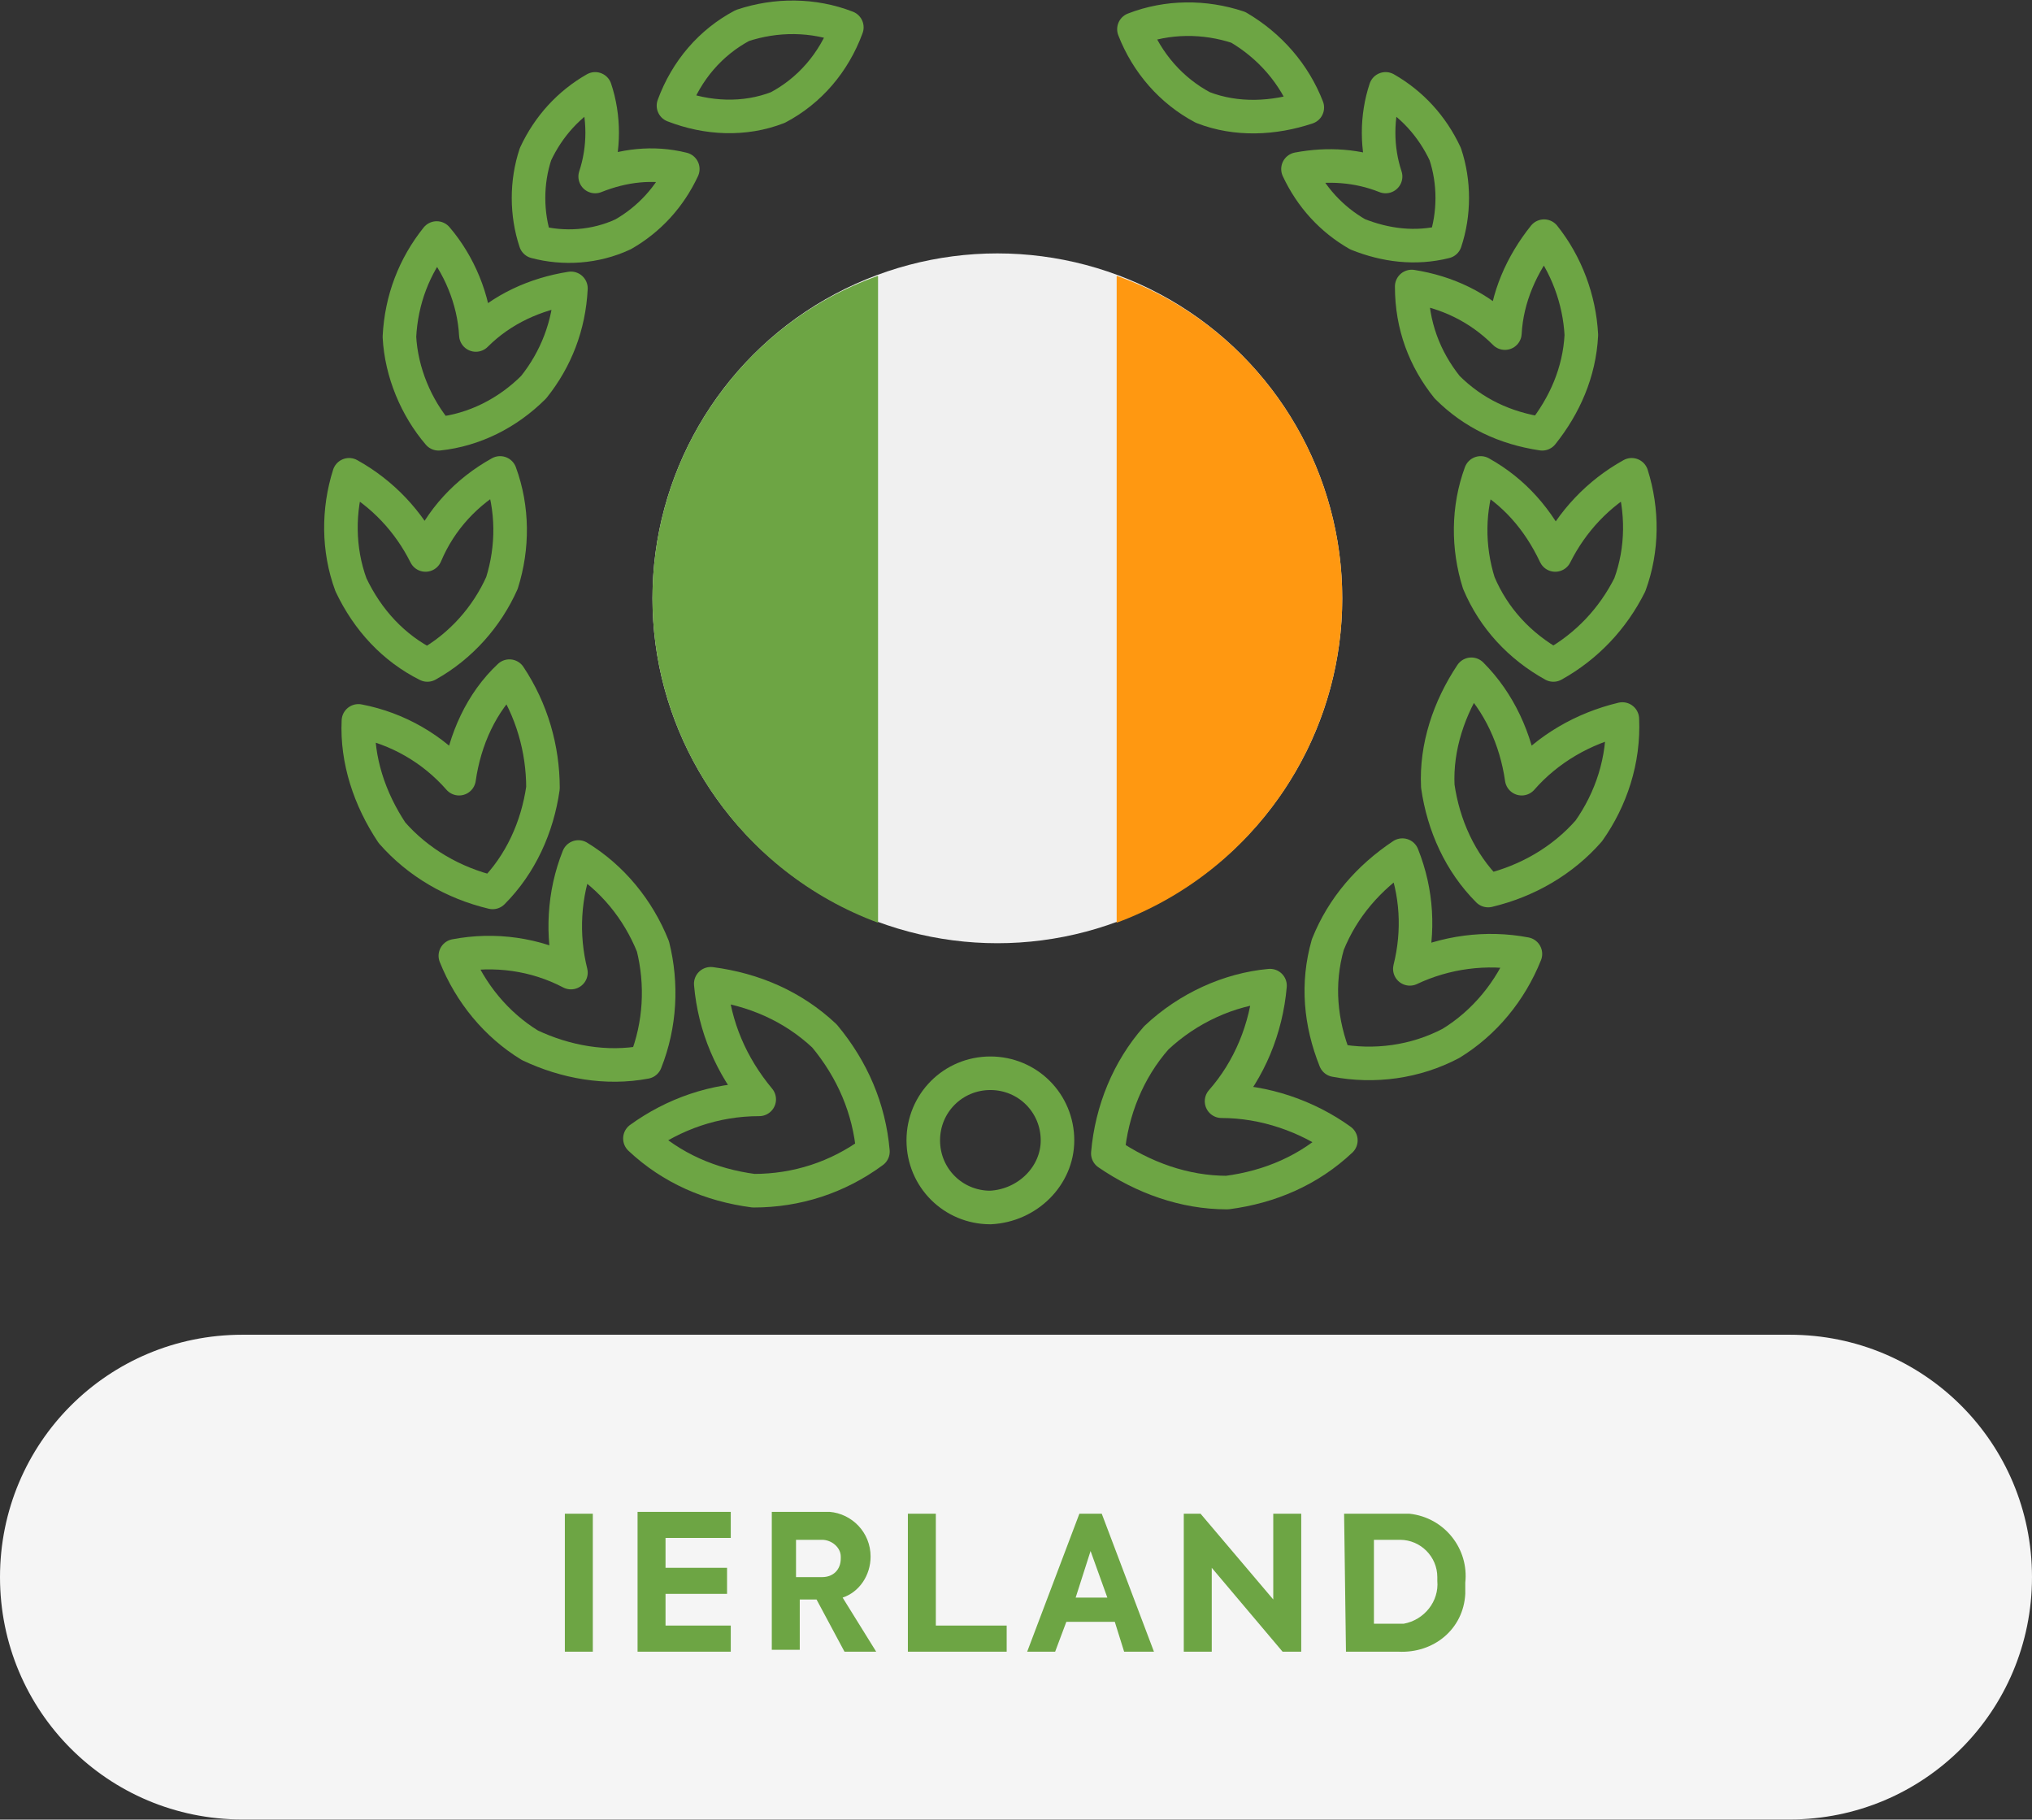
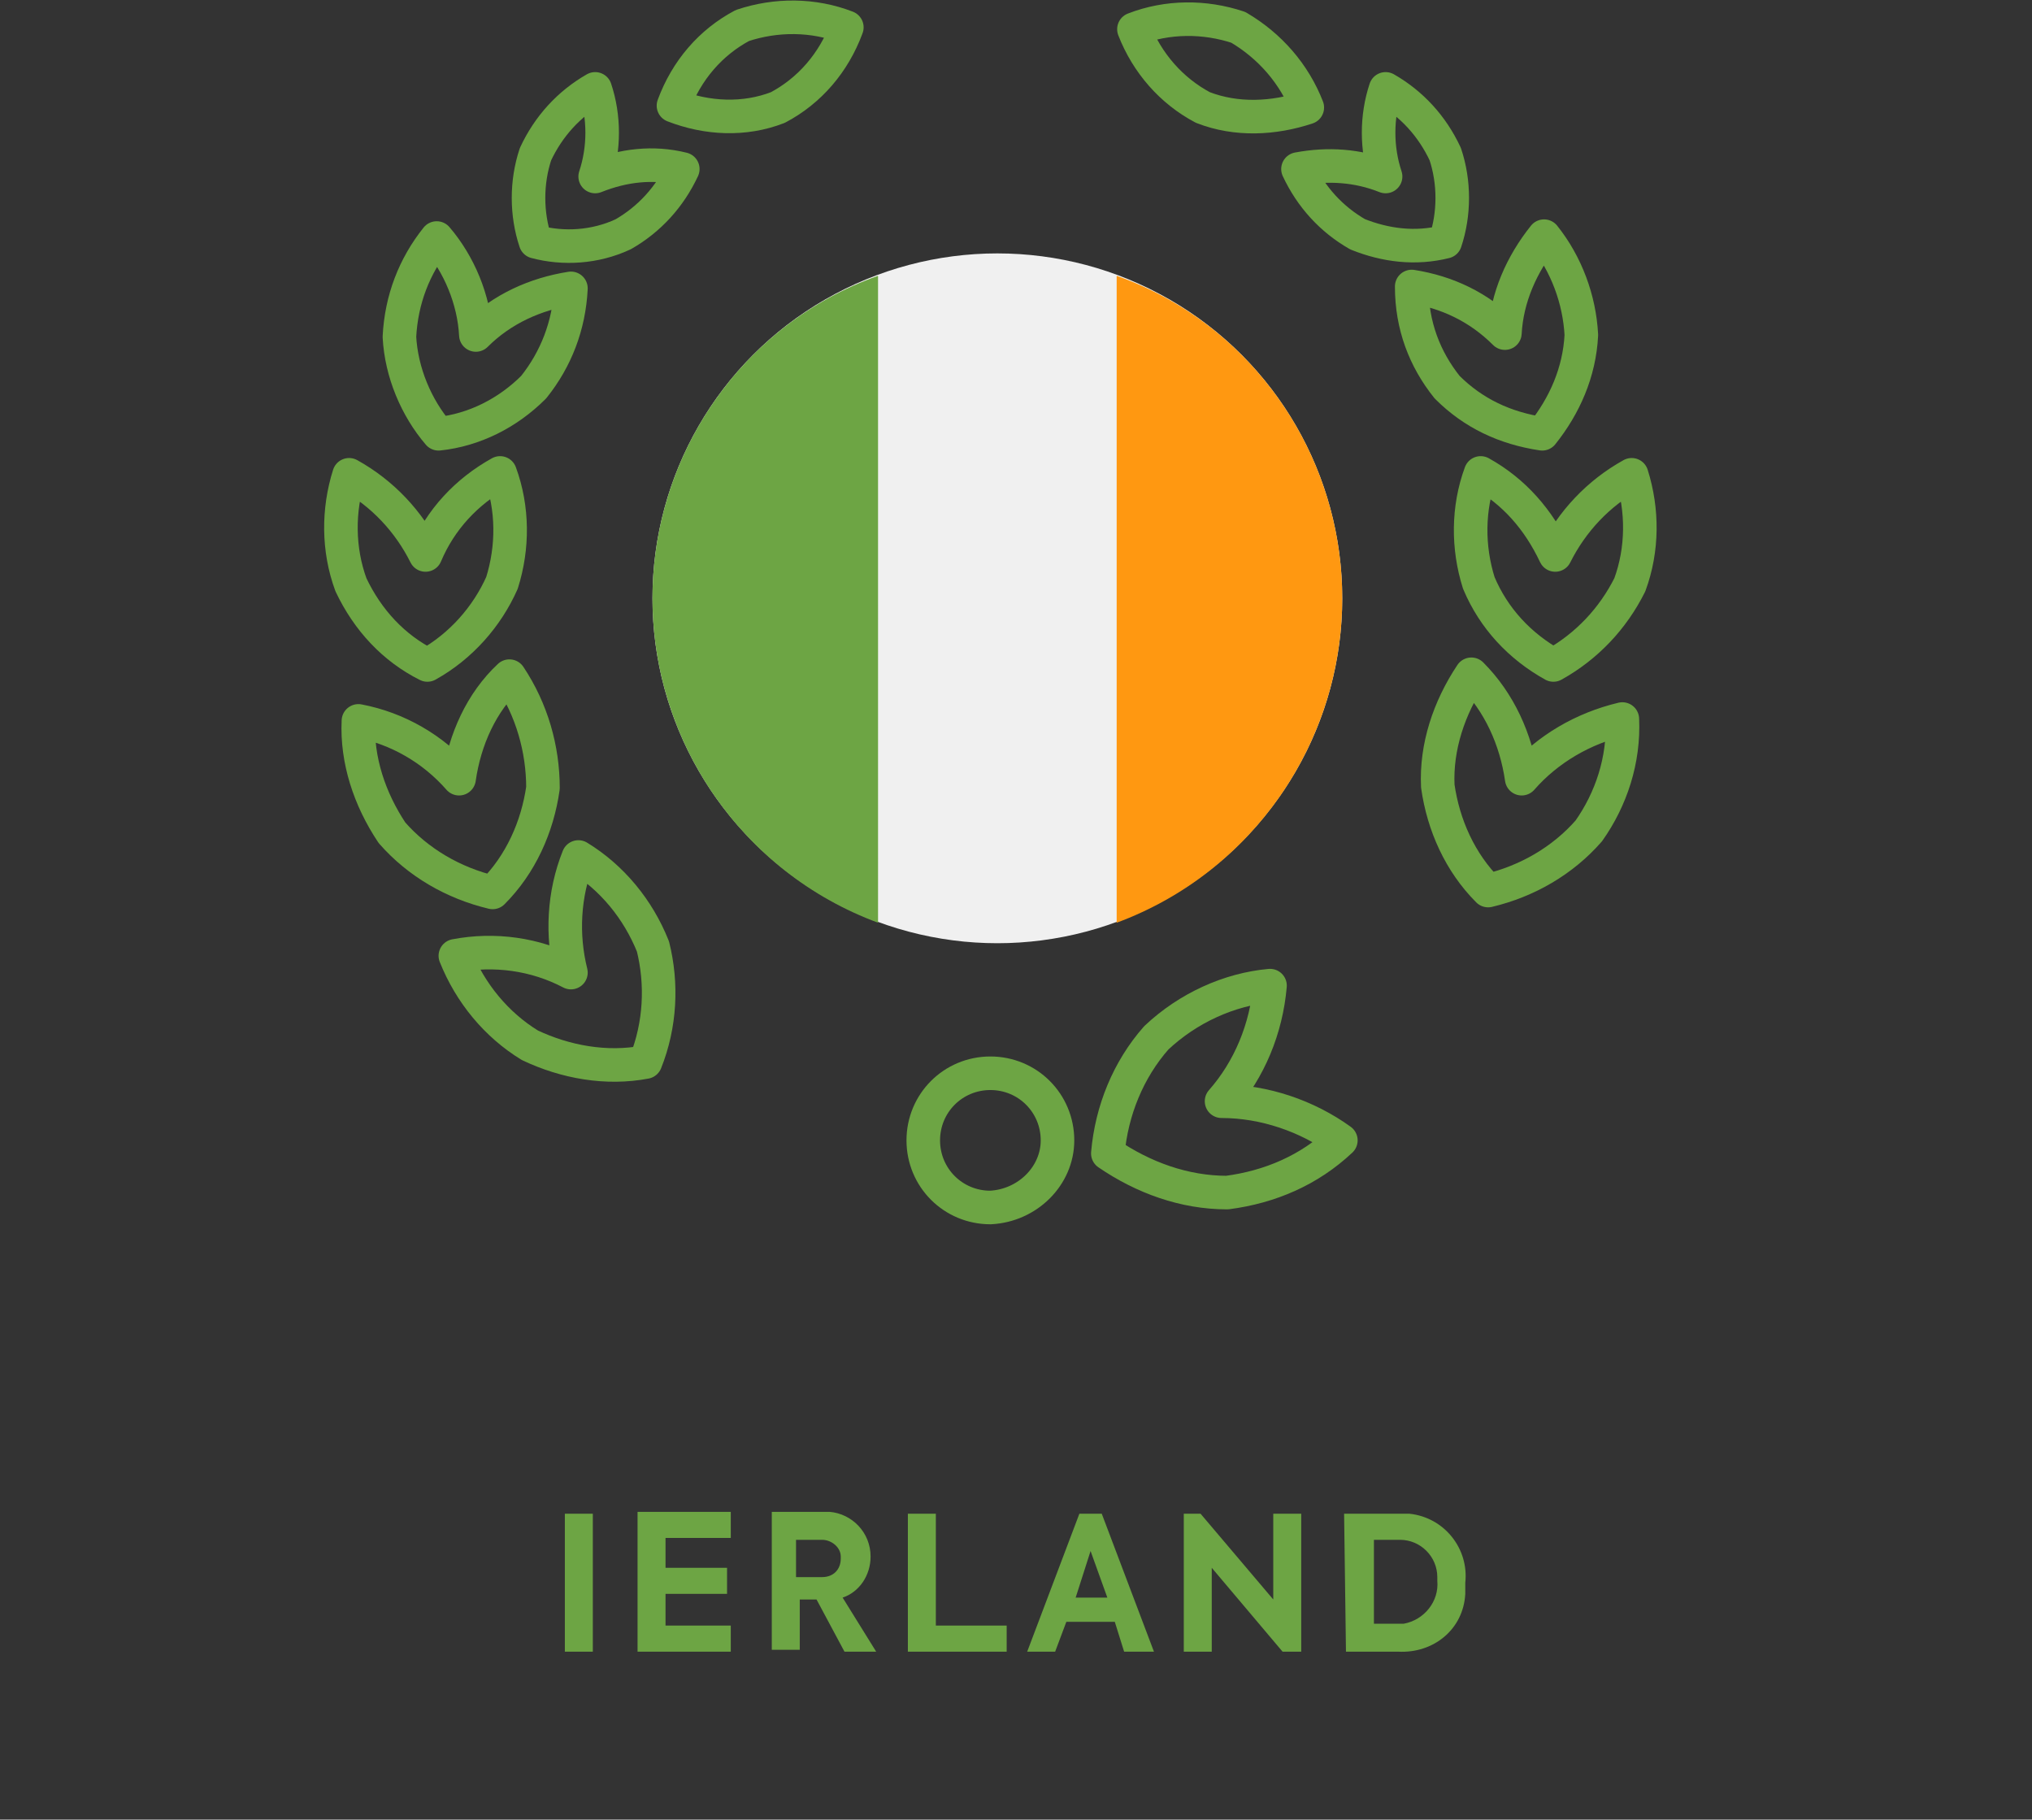
<svg xmlns="http://www.w3.org/2000/svg" version="1.1" id="Layer_1" x="0px" y="0px" viewBox="0 0 109 97.6" style="enable-background:new 0 0 109 97.6;" xml:space="preserve">
  <rect x="0" y="0" width="109" height="97.6" fill="#333333" stroke="none" />
  <style type="text/css">
	.st0{fill:#F5F5F5;}
	.st1{fill:#6DA544;}
	.st2{fill:none;stroke:#6DA544;stroke-width:1.8;stroke-linejoin:round;}
	.st3{fill:#F0F0F0;}
	.st4{fill:#FF9811;}
</style>
  <g id="Group_700" transform="translate(-481 -6559.408)">
-     <path id="Rectangle_1041" class="st0" d="M494,6631h83c7.2,0,13,5.8,13,13l0,0c0,7.2-5.8,13-13,13h-83c-7.2,0-13-5.8-13-13l0,0   C481,6636.8,486.8,6631,494,6631z" />
    <path id="Path_727" class="st1" d="M511.3,6640.6v7.4h1.5v-7.4H511.3z M515.2,6648h5v-1.4h-3.5v-1.7h3.3v-1.4h-3.3v-1.6h3.5v-1.4   h-5L515.2,6648z M526.3,6648h1.7l-1.8-2.9c0.9-0.3,1.5-1.2,1.5-2.2c0-1.3-1-2.3-2.2-2.4c-0.1,0-0.2,0-0.3,0h-2.8v7.4h1.5v-2.7h0.9   L526.3,6648z M523.8,6642h1.3c0.5,0,1,0.4,1,0.9c0,0,0,0.1,0,0.1c0,0.6-0.4,1-1,1c-0.1,0-0.1,0-0.2,0h-1.2V6642z M529.8,6648h5.2   v-1.4h-3.8v-6h-1.5V6648z M541.3,6648h1.6l-2.8-7.4h-1.2l-2.8,7.4h1.5l0.6-1.6h2.6L541.3,6648z M539.5,6642.6l0.9,2.5h-1.7   L539.5,6642.6z M549.3,6640.6v4.6l-3.9-4.6h-0.9v7.4h1.5v-4.5l3.8,4.5h1v-7.4H549.3z M553.2,6648h2.8c1.9,0.1,3.5-1.2,3.6-3.1   c0-0.2,0-0.4,0-0.6c0.2-1.8-1.1-3.5-3-3.7c-0.2,0-0.4,0-0.6,0h-2.9L553.2,6648z M554.7,6646.6v-4.6h1.4c1.1,0,2,0.9,2,2   c0,0.1,0,0.2,0,0.2c0.1,1.1-0.7,2.1-1.8,2.3c-0.1,0-0.2,0-0.2,0H554.7z" />
    <g id="Group_665" transform="translate(499.326 6560.375)">
      <path id="Path_514" class="st2" d="M6.3,40.8c-1.4-1.6-3.3-2.7-5.4-3.1c-0.1,2.1,0.6,4.2,1.8,6c1.4,1.6,3.3,2.7,5.4,3.2    c1.5-1.5,2.4-3.5,2.7-5.6c0-2.1-0.6-4.2-1.8-6C7.5,36.7,6.6,38.7,6.3,40.8z" />
      <path id="Path_515" class="st2" d="M6.1,50.3c0.8,2,2.2,3.7,4,4.8c1.9,0.9,4.1,1.3,6.2,0.9c0.8-2,0.9-4.2,0.4-6.2    c-0.8-2-2.2-3.7-4-4.8c-0.8,2-0.9,4.2-0.4,6.2C10.4,50.2,8.2,49.9,6.1,50.3z" />
-       <path id="Path_516" class="st2" d="M16,60.1c1.7,1.6,3.8,2.5,6.1,2.8c2.3,0,4.5-0.7,6.4-2.1c-0.2-2.3-1.1-4.4-2.6-6.2    c-1.7-1.6-3.8-2.5-6.1-2.8c0.2,2.3,1.1,4.4,2.6,6.2C20,58,17.8,58.8,16,60.1z" />
      <path id="Path_517" class="st2" d="M4.6,34.7c1.8-1,3.2-2.6,4-4.4c0.6-1.9,0.6-4-0.1-5.9c-1.8,1-3.2,2.5-4,4.4    c-0.9-1.8-2.3-3.3-4.1-4.3c-0.6,1.9-0.6,4,0.1,5.9C1.4,32.3,2.8,33.8,4.6,34.7z" />
      <path id="Path_518" class="st2" d="M10.3,19.8c1.2-1.5,1.9-3.3,2-5.3c-1.9,0.3-3.7,1.1-5.1,2.5c-0.1-1.9-0.9-3.8-2.1-5.2    c-1.2,1.5-1.9,3.3-2,5.3C3.2,19,4,20.9,5.2,22.3C7.1,22.1,8.9,21.2,10.3,19.8z" />
      <path id="Path_519" class="st2" d="M15.1,11.6c1.4-0.8,2.5-2,3.2-3.5c-1.6-0.4-3.2-0.2-4.7,0.4c0.5-1.5,0.5-3.2,0-4.7    c-1.4,0.8-2.5,2-3.2,3.5c-0.5,1.5-0.5,3.2,0,4.7C11.9,12.4,13.6,12.3,15.1,11.6z" />
      <path id="Path_520" class="st2" d="M23.4,4.8c1.7-0.9,3-2.4,3.7-4.3c-1.8-0.7-3.8-0.7-5.6-0.1c-1.7,0.9-3,2.4-3.7,4.3    C19.6,5.4,21.6,5.5,23.4,4.8z" />
      <path id="Path_521" class="st2" d="M63.3,40.8c-0.3-2.1-1.2-4.1-2.7-5.6c-1.2,1.8-1.9,3.9-1.8,6c0.3,2.1,1.2,4.1,2.7,5.6    c2.1-0.5,4-1.6,5.4-3.2c1.2-1.7,1.9-3.8,1.8-6C66.6,38.1,64.7,39.2,63.3,40.8z" />
-       <path id="Path_522" class="st2" d="M56.9,44.9c-1.8,1.2-3.2,2.8-4,4.8c-0.6,2.1-0.4,4.2,0.4,6.2c2.1,0.4,4.3,0.1,6.2-0.9    c1.8-1.1,3.2-2.8,4-4.8c-2.1-0.4-4.3-0.1-6.2,0.8C57.8,49,57.7,46.9,56.9,44.9z" />
      <path id="Path_523" class="st2" d="M43.7,54.7c-1.5,1.7-2.4,3.9-2.6,6.2c1.9,1.3,4.1,2.1,6.4,2.1c2.3-0.3,4.4-1.2,6.1-2.8    c-1.8-1.3-4.1-2.1-6.4-2.1c1.5-1.7,2.4-3.9,2.6-6.2C47.6,52.1,45.4,53.1,43.7,54.7z" />
      <path id="Path_524" class="st2" d="M61.1,24.4c-0.7,1.9-0.7,4-0.1,5.9c0.8,1.9,2.2,3.4,4,4.4c1.8-1,3.2-2.5,4.1-4.3    c0.7-1.9,0.7-4,0.1-5.9c-1.8,1-3.2,2.5-4.1,4.3C64.2,26.9,62.9,25.4,61.1,24.4z" />
      <path id="Path_525" class="st2" d="M59.3,19.8c1.4,1.4,3.1,2.2,5.1,2.5c1.2-1.5,2-3.3,2.1-5.3c-0.1-1.9-0.8-3.8-2-5.3    c-1.2,1.5-2,3.3-2.1,5.2c-1.4-1.4-3.1-2.2-5-2.5C57.4,16.5,58.1,18.3,59.3,19.8z" />
      <path id="Path_526" class="st2" d="M51.3,8.1c0.7,1.5,1.8,2.7,3.2,3.5c1.5,0.6,3.1,0.8,4.7,0.4c0.5-1.5,0.5-3.2,0-4.7    c-0.7-1.5-1.8-2.7-3.2-3.5c-0.5,1.5-0.5,3.2,0,4.7C54.5,7.9,52.9,7.8,51.3,8.1z" />
      <path id="Path_527" class="st2" d="M46.2,4.8C48,5.5,50,5.4,51.8,4.8c-0.7-1.8-2-3.3-3.7-4.3c-1.8-0.6-3.8-0.6-5.6,0.1    C43.2,2.4,44.5,3.9,46.2,4.8z" />
      <path id="Path_528" class="st2" d="M38.4,60.2c0-2-1.6-3.6-3.6-3.6c-2,0-3.6,1.6-3.6,3.6c0,2,1.6,3.6,3.6,3.6    C36.8,63.7,38.4,62.1,38.4,60.2z" />
    </g>
    <g id="Group_680" transform="translate(516 6573)">
      <circle id="Ellipse_178" class="st3" cx="18.5" cy="18.5" r="18.5" />
      <path id="Path_682" class="st4" d="M37,18.5c0-7.7-4.8-14.7-12.1-17.3v34.7C32.2,33.2,37,26.2,37,18.5z" />
      <path id="Path_683" class="st1" d="M0,18.5c0,7.7,4.8,14.7,12.1,17.4V1.2C4.8,3.8,0,10.8,0,18.5z" />
    </g>
  </g>
</svg>